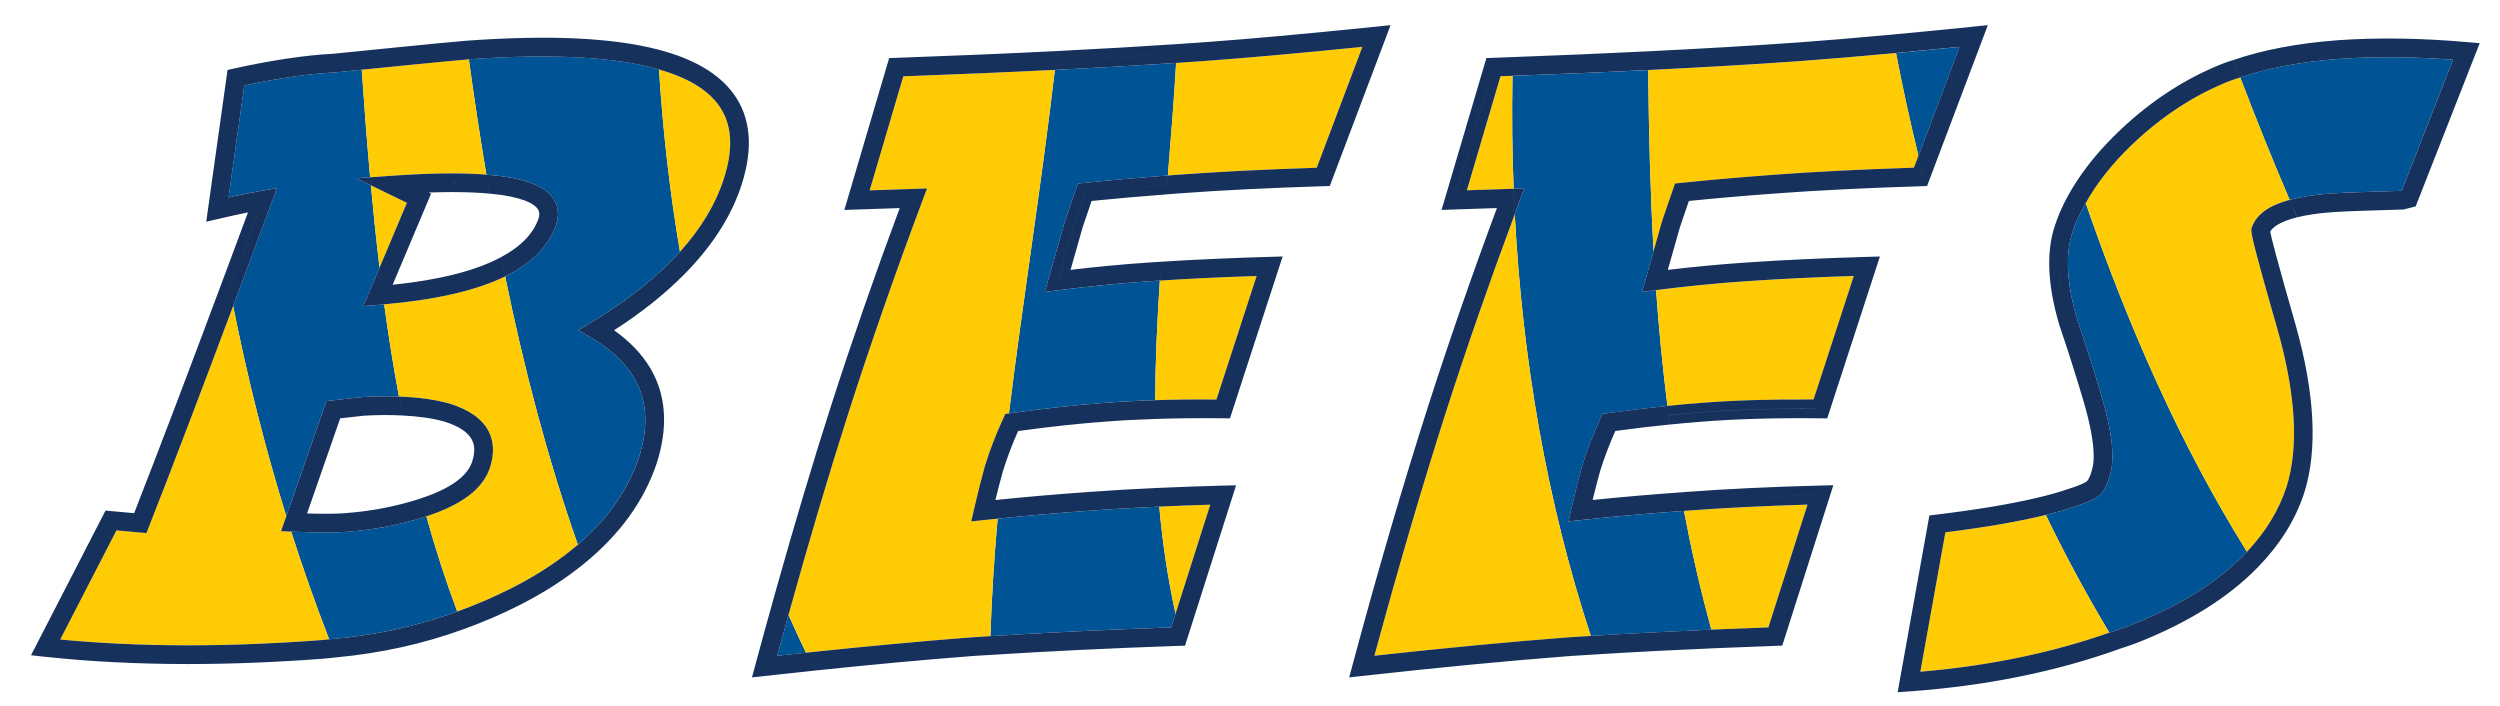
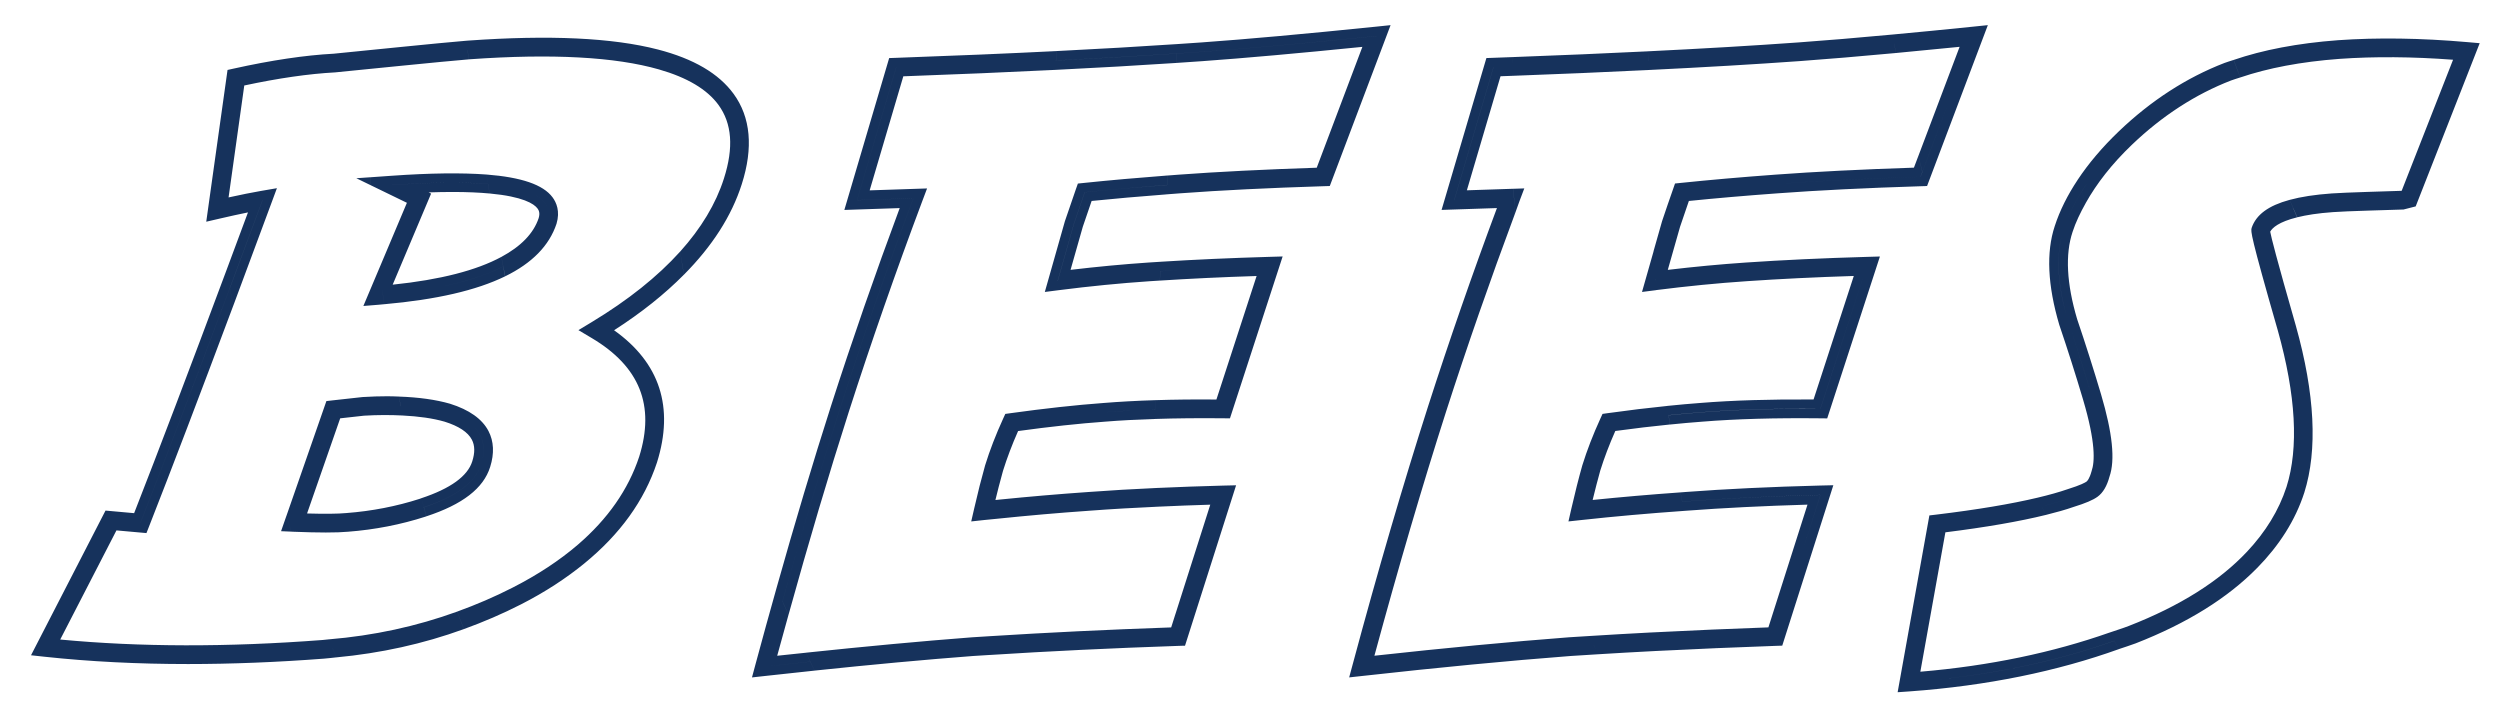
<svg xmlns="http://www.w3.org/2000/svg" version="1.1" id="Layer_1" x="0px" y="0px" width="200px" height="56.5px" viewBox="0 0 200 56.5" style="enable-background:new 0 0 200 56.5;" xml:space="preserve">
-   <path id="color3" style="fill:#005496;" d="M34.109,41.305c0.715,2.582,1.534,5.125,2.47,7.621c0,0-0.001,0-0.002,0.001  c-3.266,1.186-6.694,1.925-10.244,2.218c-1.1-2.838-2.111-5.711-3.039-8.614h0.003l0.196,0.009c0.998,0.039,1.856,0.059,2.573,0.059  c0.74,0,1.334-0.021,1.771-0.061c2.14-0.164,4.226-0.569,6.198-1.207c0.024-0.01,0.046-0.018,0.071-0.023  C34.108,41.305,34.109,41.305,34.109,41.305z M22.907,41.287l3.204-9.202l0.466-0.054c0.868-0.1,1.676-0.19,2.424-0.269  c0.715-0.042,1.366-0.063,1.984-0.063c0.322,0,0.623,0.014,0.93,0.025l0,0c-0.454-2.442-0.845-4.902-1.181-7.376  c-0.001,0-0.002,0-0.003,0c-0.148,0.013-0.287,0.029-0.436,0.041l-1.229,0.1l1.29-3.057l0.007-0.017  c-0.263-2.192-0.491-4.391-0.694-6.592l-0.004-0.002l-1.157-0.562l1.101-0.078h0.001c-0.258-2.871-0.475-5.743-0.67-8.606h-0.001  L26.81,5.789c-2.113,0.114-4.546,0.465-7.27,1.048l-1.256,8.955c1.009-0.222,1.879-0.396,2.589-0.519l1.278-0.22L21.7,16.272  c-1.067,2.885-2.08,5.606-3.042,8.184c-0.003,0.007-0.005,0.014-0.008,0.021c1.137,5.705,2.545,11.316,4.253,16.819L22.907,41.287z   M44.197,15.793c0.31,0.417,0.617,1.122,0.319,2.115c-0.584,1.753-1.949,3.147-4.103,4.203c1.495,7.319,3.376,14.5,5.813,21.464  c2.396-2.058,4.04-4.412,4.907-7.038c1.286-4.1,0.048-7.206-3.785-9.488l-1.074-0.639l1.069-0.646  c2.922-1.765,5.27-3.646,7.055-5.625c-0.821-4.815-1.372-9.691-1.677-14.587c-0.002-0.001-0.004-0.001-0.006-0.002  c-3.484-1-8.546-1.282-15.142-0.812c-0.02,0.002-0.044,0.004-0.066,0.006c0.424,3.087,0.888,6.164,1.403,9.225  C41.703,14.189,43.444,14.78,44.197,15.793z M93.694,50.193l0.348-1.094l0.001-0.002c-0.629-2.855-1.047-5.713-1.301-8.567  c-1.953,0.088-3.815,0.194-5.545,0.325c-2.519,0.175-4.986,0.393-7.386,0.642c-0.279,3.131-0.478,6.264-0.579,9.397  C83.731,50.607,88.572,50.371,93.694,50.193z M80.716,33.073l0.116-0.017c2.722-0.38,5.227-0.654,7.444-0.817  c1.267-0.104,2.648-0.179,4.134-0.226c0.002,0,0.004,0,0.006,0c0.014-3.188,0.161-6.378,0.37-9.566c0,0-0.001,0-0.002,0  c-0.263,0.016-0.535,0.032-0.795,0.05c-2.364,0.16-4.813,0.401-7.279,0.717l-1.124,0.144l1.606-5.66  c0.301-0.897,0.591-1.742,0.881-2.566l0.158-0.447l0.471-0.049c2.03-0.213,4.296-0.412,6.727-0.597l0,0  c0.245-3,0.484-6.002,0.661-9.003l0,0c-2.973,0.197-6.208,0.383-9.702,0.556l0,0C83.324,14.752,81.839,23.912,80.716,33.073z   M63.075,49.202c-0.3,1.081-0.601,2.151-0.899,3.259c0.781-0.087,1.536-0.164,2.301-0.244c0,0,0.001,0,0.002-0.001  c-0.481-1.001-0.949-2.01-1.4-3.026C63.078,49.193,63.077,49.198,63.075,49.202z M131.363,23.358l0.924-3.25  c-0.271-4.834-0.385-9.669-0.434-14.502h-0.002C128.46,5.773,124.846,5.928,121,6.069c-0.057,3.021-0.027,6.035,0.091,9.035  l0.854-0.029l-0.396,1.048c-0.125,0.334-0.238,0.672-0.363,1.005c-0.002,0.003-0.002,0.006-0.004,0.01  c0.61,11.621,2.567,23.008,6.084,33.738c3.059-0.192,6.281-0.36,9.633-0.504c0.004,0,0.008-0.001,0.013-0.001  c-0.873-3.166-1.597-6.331-2.194-9.497h-0.002c-2.801,0.196-5.557,0.439-8.191,0.728l-1.047,0.114l0.233-1.024  c0.292-1.274,0.584-2.431,0.876-3.461c0.377-1.215,0.862-2.469,1.447-3.744l0.17-0.373l0.406-0.057  c1.689-0.236,3.283-0.428,4.787-0.58c-0.391-3.088-0.69-6.176-0.912-9.264L131.363,23.358z M156.771,3.75  c-1.801,0.181-3.496,0.345-5.09,0.494c0.526,2.746,1.123,5.49,1.795,8.227L156.771,3.75z M165.805,18.554  c-0.599,1.795-0.475,4.14,0.367,6.979c0.669,1.971,1.314,4.001,1.911,6.008c0.921,3.107,1.142,5.264,0.675,6.592  c-0.201,0.747-0.52,1.289-0.953,1.604c-0.359,0.265-0.969,0.524-1.914,0.816c-0.637,0.222-1.389,0.434-2.224,0.642  c-0.001,0-0.001,0-0.002,0.002c1.562,3.228,3.255,6.373,5.081,9.416h0.002c0.516-0.18,1.055-0.338,1.555-0.535  c4.1-1.598,7.245-3.587,9.453-5.936c-5.421-8.695-9.514-18.137-12.9-27.891C166.425,17.017,166.053,17.786,165.805,18.554z   M186.54,15.474c0.608-0.041,1.553-0.081,2.826-0.121l2.766-0.088l4.112-10.486c-3.242-0.244-6.289-0.268-9.094-0.069  c-3.082,0.229-5.729,0.737-7.928,1.485c1.245,3.278,2.561,6.544,3.95,9.792C184.088,15.74,185.198,15.569,186.54,15.474z" />
-   <path id="color2" style="fill:#FFCB05;" d="M54.398,20.141c-0.821-4.815-1.372-9.691-1.677-14.587  c2.248,0.646,3.844,1.589,4.753,2.834c1.086,1.489,1.231,3.417,0.438,5.894c-0.646,2.03-1.826,3.981-3.505,5.849  C54.405,20.134,54.401,20.137,54.398,20.141z M32.205,5.249l-3.266,0.326c0.195,2.864,0.412,5.736,0.67,8.606l1.692-0.12  c3.123-0.221,5.622-0.248,7.607-0.091c0.001,0,0.002,0,0.003,0c-0.515-3.061-0.979-6.138-1.403-9.225c0,0-0.001,0-0.002,0  C36.315,4.847,34.55,5.014,32.205,5.249z M29.668,14.822c0.203,2.201,0.432,4.4,0.694,6.592l2.189-5.191L29.668,14.822z   M40.405,22.115c-2.301,1.126-5.515,1.865-9.671,2.232c0.336,2.475,0.727,4.935,1.181,7.375c1.557,0.055,2.935,0.242,4.083,0.573  c1.543,0.481,2.573,1.218,3.079,2.185c0.43,0.824,0.475,1.793,0.133,2.877c-0.533,1.707-2.207,2.998-5.101,3.945  c0.715,2.582,1.534,5.125,2.47,7.621c1.511-0.548,2.989-1.178,4.425-1.914c2.019-1.029,3.758-2.178,5.221-3.435l0.001-0.001  c-2.437-6.963-4.318-14.147-5.813-21.464C40.41,22.113,40.408,22.114,40.405,22.115z M22.485,42.496l0.418-1.201  c-1.708-5.502-3.116-11.115-4.253-16.819c-2.655,7.096-4.913,13.019-6.731,17.647l-0.205,0.522l-2.4-0.215l-4.499,8.731  c6.339,0.604,13.389,0.618,20.997,0.036c0.172-0.012,0.339-0.039,0.51-0.053c0.003,0,0.007,0,0.011-0.002  c-1.1-2.838-2.111-5.709-3.039-8.613L22.485,42.496z M96.822,40.374c-1.407,0.041-2.759,0.095-4.075,0.155c-0.001,0-0.002,0-0.004,0  c0.254,2.854,0.672,5.712,1.301,8.568L96.822,40.374z M94.3,13.972c3.119-0.231,6.832-0.418,11.039-0.556l3.652-9.667  c-5.106,0.515-9.401,0.898-12.778,1.141c-0.688,0.05-1.405,0.097-2.124,0.145c-0.176,3.001-0.416,6.003-0.661,9.003  C93.721,14.016,94.005,13.994,94.3,13.972z M97.313,31.962l3.214-9.882c-2.749,0.087-5.337,0.212-7.742,0.367  c-0.209,3.188-0.356,6.377-0.37,9.566C93.941,31.965,95.575,31.945,97.313,31.962z M72.265,6.104l-2.692,9.124l4.592-0.153  l-0.395,1.048c-2.101,5.594-4.075,11.253-5.866,16.822c-1.592,4.964-3.21,10.428-4.825,16.244c0.451,1.017,0.918,2.025,1.4,3.026  c4.778-0.506,9.241-0.922,13.262-1.229c0.484-0.032,0.994-0.062,1.488-0.094c0.001,0,0.003,0,0.004,0  c0.101-3.133,0.299-6.266,0.579-9.396c-0.002,0-0.005,0-0.008,0.001c-0.349,0.036-0.713,0.067-1.059,0.106l-1.047,0.113l0.235-1.025  c0.291-1.273,0.584-2.43,0.876-3.461c0.373-1.205,0.857-2.457,1.445-3.744l0.171-0.372l0.284-0.039l0.007-0.001  c1.123-9.161,2.608-18.32,3.672-27.481C80.628,5.777,76.589,5.95,72.265,6.104z M115.682,32.945  c-1.888,5.891-3.813,12.451-5.729,19.516c5.665-0.622,10.896-1.118,15.564-1.475c0.567-0.038,1.164-0.073,1.746-0.109h0.002  c-3.517-10.729-5.474-22.117-6.084-33.738C119.223,22.399,117.366,27.708,115.682,32.945z M121,6.069c-0.003,0-0.005,0-0.007,0  c-0.319,0.012-0.626,0.023-0.948,0.035l-2.691,9.124l3.728-0.124h0.011C120.973,12.104,120.943,9.09,121,6.069z M141.473,50.193  l3.127-9.819c-3.488,0.103-6.724,0.265-9.625,0.482c-0.086,0.004-0.17,0.015-0.258,0.019c0.6,3.166,1.321,6.331,2.194,9.497  C138.408,50.307,139.923,50.248,141.473,50.193z M136.055,32.239c2.566-0.208,5.615-0.304,9.035-0.276l3.219-9.882  c-3.053,0.098-5.922,0.237-8.541,0.417c-2.363,0.16-4.813,0.401-7.279,0.717h-0.002c0.221,3.087,0.52,6.174,0.912,9.264l0,0  C134.316,32.383,135.213,32.3,136.055,32.239z M132.292,20.091l0.681-2.393c0.299-0.897,0.59-1.741,0.879-2.566l0.156-0.447  l0.473-0.049c2.272-0.238,4.828-0.46,7.601-0.664c3.117-0.231,6.83-0.418,11.038-0.556l0.354-0.937l0.004-0.009  c-0.67-2.736-1.268-5.48-1.793-8.226c0,0,0,0-0.002,0c-2.928,0.272-5.506,0.489-7.688,0.647c-3.605,0.259-7.675,0.497-12.14,0.715  c0.049,4.833,0.162,9.668,0.435,14.502L132.292,20.091z M155.631,42.586l-2.003,11.15c5.564-0.469,10.614-1.539,15.118-3.125  c-1.826-3.041-3.52-6.188-5.081-9.416C161.577,41.709,158.894,42.178,155.631,42.586z M179.756,44.141  c0.001,0,0.001-0.002,0.001-0.002c1.48-1.572,2.552-3.301,3.166-5.193c0.983-3.122,0.751-7.325-0.692-12.486  c-2.221-7.727-2.17-7.933-2.102-8.22c0.354-1.062,1.346-1.792,3.039-2.25c0.002-0.002,0.004-0.002,0.006-0.002  c-1.391-3.248-2.705-6.515-3.951-9.792c-0.002,0-0.002,0-0.002,0c-0.24,0.082-0.5,0.152-0.729,0.24  c-2.85,1.099-5.521,2.831-7.939,5.145c-1.607,1.537-2.82,3.1-3.695,4.665c-0.002,0.001-0.002,0.002-0.002,0.003  C170.242,26.003,174.335,35.445,179.756,44.141z" />
-   <path id="color1" style="fill:#16325C;" d="M22.903,41.296c0.128,0.412,0.26,0.823,0.391,1.234l-0.809-0.034L22.903,41.296z   M38.496,37.134c-0.451,1.441-1.98,2.589-4.584,3.447c0.065,0.242,0.132,0.483,0.199,0.725c2.894-0.949,4.567-2.24,5.101-3.947  c0.342-1.082,0.297-2.051-0.133-2.877c-0.506-0.967-1.536-1.7-3.079-2.184c-1.148-0.331-2.526-0.518-4.083-0.572  c0.048,0.253,0.095,0.507,0.144,0.758c-0.001,0-0.002,0-0.003,0c-0.021-0.107-0.041-0.214-0.061-0.322  c-0.027-0.146-0.054-0.292-0.081-0.438c-0.307-0.011-0.608-0.024-0.93-0.024c-0.618,0-1.269,0.02-1.984,0.064  c-0.749,0.078-1.557,0.17-2.424,0.268l-0.466,0.054l-3.204,9.202c0.127,0.415,0.259,0.83,0.391,1.243l0.196,0.009  c0.998,0.039,1.856,0.06,2.573,0.06c0.74,0,1.334-0.021,1.771-0.062c2.14-0.164,4.226-0.569,6.198-1.207  c0.024-0.009,0.046-0.017,0.071-0.025c-0.066-0.242-0.133-0.482-0.199-0.725c-0.035,0.011-0.066,0.024-0.104,0.036  c0.038-0.011,0.069-0.025,0.104-0.037c-0.066-0.242-0.131-0.483-0.194-0.726c-0.047,0.017-0.091,0.033-0.139,0.051  c-1.86,0.6-3.829,0.983-5.865,1.138c-0.685,0.066-1.742,0.073-3.146,0.034l2.651-7.612c0.686-0.077,1.329-0.149,1.908-0.212  c1.118-0.066,2.131-0.063,3.076-0.015c1.289,0.065,2.43,0.223,3.366,0.493c1.134,0.354,1.868,0.838,2.183,1.441  c0.243,0.465,0.255,1.033,0.032,1.735c-0.37,1.185-1.742,2.175-4.066,2.946c0.063,0.242,0.128,0.482,0.194,0.725  c0,0,0.001,0,0.001,0c0,0,0,0,0.001,0C36.515,39.723,38.045,38.574,38.496,37.134c0.39-1.24,0.185-2.241-0.617-3.003  C38.682,34.893,38.887,35.894,38.496,37.134z M23.297,42.529c-0.131-0.414-0.263-0.828-0.391-1.243l-0.003,0.009  c0.128,0.413,0.26,0.824,0.391,1.234H23.297z M197.374,3.368c-3.685-0.323-7.156-0.375-10.33-0.152  c-3.233,0.24-6.021,0.78-8.352,1.578c0.086,0.234,0.176,0.467,0.264,0.701c0.016,0.043,0.033,0.086,0.049,0.129  c0.072,0.19,0.144,0.38,0.216,0.571c0,0,0.001,0,0.002,0c0,0,0,0.001,0,0.001c2.2-0.748,4.846-1.257,7.928-1.486  c2.805-0.199,5.852-0.175,9.094,0.069l-4.112,10.486l-2.766,0.088c-1.273,0.041-2.218,0.081-2.826,0.121  c-1.342,0.095-2.452,0.266-3.366,0.514c-0.002,0-0.004,0.002-0.006,0.002c0.098,0.227,0.197,0.454,0.298,0.681  c0.001,0.003,0.003,0.007,0.005,0.01c0.104,0.234,0.206,0.468,0.309,0.702c0.711-0.177,1.627-0.327,2.865-0.414  c0.597-0.041,1.52-0.081,2.772-0.119l2.866-0.09l0.97-0.248l5.121-13.057L197.374,3.368z M183.469,16.681  c-0.001-0.003-0.003-0.007-0.004-0.01c-0.1-0.227-0.199-0.454-0.297-0.681c-1.693,0.458-2.686,1.188-3.039,2.25  c-0.068,0.287-0.119,0.493,2.102,8.22c1.443,5.161,1.677,9.364,0.692,12.485c-0.614,1.893-1.686,3.62-3.165,5.195  c0,0,0-0.001-0.001-0.001c0,0,0,0.002-0.001,0.002c0.046,0.074,0.093,0.147,0.139,0.22c0.068,0.109,0.137,0.218,0.205,0.327  c-0.117-0.184-0.229-0.364-0.344-0.547c-2.208,2.348-5.354,4.338-9.453,5.935c-0.5,0.196-1.039,0.354-1.555,0.536h-0.002  c-4.504,1.584-9.557,2.656-15.118,3.125l2.003-11.151c3.263-0.408,5.945-0.876,8.033-1.391c0,0.001,0.001,0.001,0.001,0.002  c0.001,0,0.001,0,0.002-0.002c-0.054-0.114-0.112-0.228-0.168-0.342c-0.011-0.024-0.023-0.047-0.034-0.071  c-0.01-0.02-0.02-0.04-0.029-0.059c-0.035-0.072-0.07-0.143-0.104-0.215c0.88-0.214,1.668-0.438,2.339-0.669  c0.842-0.26,1.406-0.496,1.695-0.706c0.289-0.209,0.517-0.625,0.687-1.247c0.408-1.161,0.181-3.206-0.687-6.13  c-0.602-2.021-1.239-4.025-1.911-6.009c-0.89-3.003-1.011-5.477-0.361-7.421c0.324-1.008,0.83-2.01,1.44-3.006c0,0,0,0.001,0,0.001  c-0.61,0.996-1.116,1.998-1.44,3.005c-0.648,1.944-0.527,4.417,0.361,7.421c0.672,1.984,1.31,3.985,1.911,6.009  c0.866,2.924,1.095,4.969,0.686,6.13c-0.17,0.622-0.396,1.037-0.686,1.247c-0.289,0.21-0.854,0.446-1.695,0.706  c-0.671,0.232-1.459,0.455-2.339,0.669c0.044,0.092,0.09,0.184,0.134,0.275c0.065,0.137,0.136,0.275,0.201,0.412  c0.835-0.207,1.587-0.418,2.224-0.642c0.945-0.292,1.555-0.552,1.914-0.815c0.435-0.314,0.752-0.856,0.953-1.604  c0.467-1.328,0.246-3.482-0.675-6.592c-0.597-2.007-1.242-4.038-1.911-6.008c-0.842-2.839-0.966-5.184-0.367-6.979  c0.248-0.768,0.62-1.537,1.051-2.305c0-0.001,0-0.001-0.001-0.002c0,0,0.001-0.001,0.001-0.001  c-0.106-0.311-0.213-0.623-0.318-0.934c0-0.001,0-0.001-0.001-0.002c0.272-0.442,0.579-0.883,0.902-1.324  c-0.323,0.441-0.629,0.882-0.901,1.325c0.105,0.312,0.212,0.624,0.318,0.934c0.877-1.565,2.09-3.128,3.696-4.665  c2.419-2.314,5.091-4.046,7.939-5.145c0.228-0.088,0.487-0.158,0.729-0.24c-0.09-0.233-0.178-0.467-0.267-0.701c0,0,0,0,0,0  c-0.088-0.233-0.177-0.467-0.264-0.7c-0.242,0.083-0.506,0.154-0.735,0.243c-3.035,1.172-5.875,3.009-8.439,5.461  c-1.332,1.274-2.428,2.572-3.299,3.882c0,0.001,0,0.001,0.001,0.002c-0.816,1.227-1.436,2.466-1.837,3.705  c-0.693,2.084-0.574,4.732,0.362,7.898c0.672,1.98,1.313,3.994,1.903,5.981c1.018,3.435,0.94,4.978,0.683,5.72  c-0.172,0.631-0.353,0.801-0.405,0.84c-0.101,0.072-0.441,0.274-1.5,0.604c-0.684,0.238-1.505,0.467-2.43,0.686  c-2.104,0.5-4.801,0.955-8.094,1.352l-0.549,0.065l-2.539,14.144l0.961-0.067c6.189-0.447,11.797-1.605,16.756-3.387  c-0.135-0.216-0.266-0.436-0.396-0.654c-4.874,1.733-10.323,2.852-16.415,3.291c6.091-0.44,11.54-1.559,16.415-3.293  c0.13,0.219,0.261,0.438,0.395,0.654c0.434-0.154,0.894-0.285,1.318-0.45c4.149-1.618,7.377-3.643,9.726-6.036  c0,0.001,0.001,0.001,0.001,0.002c1.771-1.804,3.054-3.81,3.774-6.035c1.072-3.409,0.848-7.9-0.68-13.35  c-1.56-5.438-1.966-7.064-2.05-7.519c0.167-0.307,0.688-0.786,2.157-1.148c-0.1-0.235-0.204-0.469-0.307-0.703  c-0.321,0.082-0.609,0.176-0.873,0.277C182.862,16.857,183.148,16.764,183.469,16.681z M54.561,21.068  C54.561,21.067,54.562,21.067,54.561,21.068c-0.05-0.313-0.1-0.625-0.153-0.936c-0.003,0.002-0.006,0.005-0.008,0.007v0  c0,0,0,0-0.001,0.001c0,0-0.001,0.001-0.001,0.001c0,0,0,0,0,0c-1.786,1.979-4.133,3.859-7.054,5.624l-1.069,0.646l1.074,0.639  c3.833,2.282,5.071,5.39,3.785,9.488c-0.867,2.626-2.511,4.98-4.907,7.038c0.088,0.252,0.175,0.504,0.265,0.755  c0,0-0.001,0.001-0.001,0.001c-0.09-0.252-0.177-0.503-0.265-0.755c0,0-0.001,0-0.001,0.001c0.088,0.252,0.176,0.504,0.264,0.755  c0,0,0,0,0,0c-0.088-0.252-0.175-0.503-0.263-0.755c-1.463,1.255-3.203,2.403-5.221,3.433c-1.436,0.735-2.914,1.366-4.425,1.914  c0,0-0.001,0-0.002,0.001c0.088,0.235,0.176,0.47,0.265,0.705c0,0,0,0,0,0c0.088,0.233,0.178,0.464,0.27,0.695  c1.559-0.567,3.09-1.22,4.576-1.981c1.929-0.986,3.605-2.084,5.064-3.275c0,0,0,0,0-0.001c2.838-2.319,4.797-5.013,5.806-8.074  c1.384-4.416,0.23-7.971-3.433-10.575c2.198-1.41,4.053-2.897,5.592-4.451C54.662,21.67,54.611,21.369,54.561,21.068z   M34.108,41.307c0,0,0.001,0,0.001-0.002c-0.066-0.242-0.134-0.482-0.199-0.725l-0.001,0.001  C33.975,40.823,34.042,41.065,34.108,41.307z M29.607,14.181c0.018,0.214,0.038,0.426,0.057,0.639l0.004,0.003  c-0.02-0.213-0.041-0.427-0.06-0.641H29.607z M136.109,32.986c-0.832,0.061-1.713,0.143-2.617,0.234h-0.001  c0.028,0.248,0.061,0.496,0.095,0.744c0.897-0.091,1.766-0.171,2.585-0.23c2.664-0.217,5.851-0.309,9.454-0.269l0.551,0.007  l4.217-12.952l-1.063,0.031c-3.47,0.099-6.72,0.251-9.663,0.452c-2.031,0.138-4.127,0.335-6.243,0.587l0.981-3.448  c0.234-0.701,0.471-1.39,0.705-2.064c2.138-0.218,4.516-0.423,7.082-0.61c3.221-0.24,7.082-0.432,11.477-0.569l0.417-0.013  c0-0.001,0-0.002-0.001-0.002l0.082-0.003l4.861-12.869l-1.204,0.124c-2.306,0.236-4.443,0.445-6.425,0.628c0,0,0,0,0,0  c-2.856,0.265-5.377,0.477-7.515,0.63c-3.579,0.257-7.614,0.495-12.045,0.711c0.001,0.251,0.004,0.5,0.009,0.751  c-0.001,0-0.001,0-0.002,0c-0.003-0.25-0.006-0.5-0.007-0.75c-3.376,0.166-6.974,0.32-10.804,0.461  c-0.008,0.25-0.016,0.5-0.023,0.75v0c-0.512,0.019-1.012,0.038-1.531,0.057l-3.14,10.636l-0.002,0l3.14-10.636  c0.521-0.019,1.021-0.038,1.533-0.057c0.008-0.25,0.016-0.501,0.022-0.75c-0.528,0.019-1.046,0.039-1.583,0.059l-0.539,0.019  l-3.585,12.149l4.428-0.148c-1.964,5.27-3.813,10.594-5.501,15.841c-1.988,6.207-4.02,13.154-6.033,20.645l-0.287,1.061l1.094-0.12  c6.068-0.677,11.654-1.212,16.597-1.591c0.698-0.047,1.427-0.09,2.142-0.135c-0.084-0.244-0.17-0.488-0.254-0.734  c0-0.002-0.003-0.002-0.005-0.002c0.001,0,0.001,0,0.002,0c0.001,0,0.002,0,0.002,0c0,0.001,0,0.001,0.001,0.002c0,0,0,0,0.001,0  c0.084,0.245,0.169,0.489,0.253,0.734c3.039-0.189,6.241-0.354,9.567-0.494c-0.071-0.246-0.145-0.493-0.219-0.738c0,0,0,0,0,0  c0.074,0.245,0.148,0.491,0.22,0.738c1.548-0.065,3.111-0.127,4.718-0.183l0.528-0.017l4.087-12.834l-1.052,0.025  c-3.92,0.1-7.537,0.273-10.746,0.514c-0.144,0.01-0.284,0.022-0.428,0.033c0.043,0.246,0.092,0.493,0.137,0.74  c0.115-0.007,0.227-0.018,0.342-0.025c3.197-0.24,6.77-0.412,10.713-0.512l-1.432,4.495l1.43-4.493  c-3.944,0.1-7.516,0.271-10.713,0.512c-0.116,0.007-0.227,0.018-0.343,0.025c0,0,0-0.001,0-0.001c0,0,0.001,0,0.001,0  c0.001,0,0.001,0,0.001,0c-0.045-0.247-0.094-0.493-0.137-0.741c-2.389,0.17-4.75,0.373-7.028,0.607  c0.205-0.848,0.41-1.632,0.608-2.345c0.318-1.02,0.722-2.085,1.205-3.173c1.533-0.211,2.984-0.379,4.358-0.518  c-0.033-0.248-0.066-0.496-0.095-0.744c-0.001,0-0.001,0-0.002,0c-0.022-0.184-0.045-0.369-0.068-0.552  c-0.006-0.063-0.016-0.127-0.023-0.191c-1.504,0.152-3.099,0.344-4.787,0.58l-0.406,0.058l-0.17,0.372  c-0.585,1.277-1.07,2.529-1.447,3.744c-0.292,1.031-0.584,2.188-0.876,3.461l-0.233,1.025l1.047-0.113  c2.636-0.289,5.392-0.531,8.191-0.729h0.002c0.088-0.005,0.172-0.016,0.258-0.019c2.901-0.219,6.137-0.379,9.625-0.482l-3.127,9.819  c-1.55,0.055-3.064,0.113-4.562,0.179c-0.005,0-0.009,0-0.013,0.001c-3.35,0.143-6.574,0.311-9.633,0.504h-0.002  c-0.58,0.037-1.178,0.072-1.746,0.109c-4.668,0.357-9.898,0.853-15.563,1.475c1.916-7.064,3.841-13.625,5.729-19.516  c1.685-5.237,3.539-10.546,5.5-15.807c0-0.002,0-0.003,0-0.005c0.001-0.002,0.001-0.003,0.002-0.006  c-0.006-0.112-0.012-0.225-0.018-0.337c-0.004-0.093-0.009-0.187-0.013-0.279c0.012,0.206,0.021,0.413,0.033,0.618  c0.123-0.335,0.237-0.672,0.362-1.006l0.396-1.048l-0.854,0.029c0.019,0.465,0.038,0.929,0.062,1.393  c-0.005-0.093-0.009-0.187-0.015-0.281c-0.017-0.371-0.034-0.742-0.05-1.113h-0.01v0l-3.727,0.124l2.692-9.124  c0.322-0.012,0.629-0.023,0.948-0.035c0.002,0,0.003,0,0.006,0c3.846-0.141,7.46-0.296,10.852-0.463h0.002c0,0,0,0,0,0  c4.464-0.218,8.534-0.456,12.139-0.715c2.184-0.158,4.762-0.375,7.689-0.647c-0.048-0.246-0.096-0.492-0.142-0.738  c0,0,0.001,0,0.001,0c0.016,0.083,0.033,0.167,0.049,0.251c0.031,0.163,0.062,0.325,0.093,0.487c0.001,0,0.001,0,0.002,0  c1.593-0.149,3.288-0.313,5.088-0.494l-3.295,8.72c0,0,0-0.001,0-0.002l-0.004,0.01c0.104,0.425,0.211,0.851,0.318,1.275  l0.003-0.008c0,0,0,0,0,0l2.423-6.412l-2.423,6.414l-0.003,0.008c0,0.001,0.001,0.003,0.001,0.004l-0.15,0.39  c-4.427,0.139-8.263,0.33-11.509,0.57c-2.056,0.151-3.991,0.312-5.804,0.485c1.813-0.173,3.747-0.334,5.803-0.485  c3.246-0.241,7.082-0.431,11.508-0.57l0.149-0.394c-0.106-0.425-0.214-0.85-0.317-1.275l-0.355,0.936  c-4.208,0.138-7.921,0.325-11.038,0.556c-2.771,0.203-5.328,0.426-7.6,0.663l-0.474,0.049l-0.155,0.447  c-0.289,0.825-0.582,1.669-0.881,2.566l-0.68,2.393c0,0.001,0,0.002,0,0.003l-0.004,0.014c0.042,0.75,0.088,1.499,0.139,2.249  c0-0.005,0.002-0.01,0.004-0.016c0.488-1.725,0.908-3.208,1.262-4.437c-0.353,1.229-0.771,2.711-1.262,4.437  c0.004,0.042,0.006,0.083,0.008,0.125h0c0.018,0.249,0.033,0.498,0.049,0.747c2.468-0.315,4.916-0.556,7.281-0.715  c2.619-0.18,5.488-0.319,8.541-0.417l-3.219,9.882c-3.42-0.025-6.469,0.068-9.035,0.276c-0.842,0.061-1.736,0.144-2.656,0.237  c0.009,0.064,0.017,0.129,0.023,0.191c0.023,0.184,0.046,0.368,0.069,0.552h0.001c0.905-0.092,1.784-0.174,2.616-0.233  c2.693-0.219,5.869-0.311,9.524-0.272l3.718-11.416c0,0,0,0,0,0l-3.717,11.417C141.979,32.676,138.803,32.768,136.109,32.986z   M61.167,53.328C61.167,53.328,61.167,53.328,61.167,53.328c1.245-0.139,2.453-0.268,3.653-0.395  c-0.115-0.238-0.229-0.477-0.343-0.716c-0.765,0.079-1.52,0.157-2.301,0.243c0.299-1.107,0.6-2.179,0.899-3.259  c-0.161-0.365-0.32-0.729-0.477-1.095c0,0,0-0.001,0-0.001c0,0,0-0.001-0.001-0.001c0.001-0.003,0.002-0.005,0.003-0.009  c1.538-5.498,3.067-10.627,4.59-15.38c1.804-5.607,3.764-11.227,5.881-16.855l-4.51,0.151l3.138-10.636c0,0,0,0,0.001,0  l-3.138,10.635l4.51-0.151c-2.117,5.629-4.077,11.248-5.881,16.855c-1.523,4.752-3.053,9.883-4.59,15.38  c0.158,0.366,0.318,0.729,0.479,1.093c1.614-5.815,3.233-11.278,4.824-16.242c1.791-5.569,3.766-11.229,5.866-16.822l0.395-1.048  l-4.592,0.153l2.692-9.124c4.323-0.155,8.362-0.327,12.122-0.513c0,0,0,0.001,0,0.001c3.493-0.173,6.729-0.359,9.702-0.556  c0.015-0.251,0.03-0.503,0.043-0.753c-0.001,0-0.001,0-0.002,0c-2.963,0.197-6.177,0.383-9.655,0.556  c-0.003,0.026-0.006,0.051-0.009,0.077c0.003-0.026,0.006-0.052,0.009-0.078c0,0-0.001,0-0.001,0  c0.029-0.252,0.06-0.502,0.087-0.754c-3.975,0.199-8.274,0.38-12.889,0.543l-0.539,0.019l-3.585,12.149l4.428-0.148  c-1.965,5.273-3.813,10.597-5.5,15.841c-1.434,4.475-2.889,9.347-4.344,14.518c0,0,0,0.001,0,0.001  c-0.565,2-1.126,4.037-1.689,6.125l-0.285,1.062l1.091-0.121c1.334-0.149,2.636-0.288,3.92-0.424  c-0.118-0.237-0.234-0.477-0.349-0.715C63.62,53.06,62.412,53.188,61.167,53.328z M52.632,3.96  c-3.637-0.94-8.662-1.175-15.173-0.713c-0.046,0.004-0.11,0.01-0.158,0.013c0,0,0-0.001,0-0.001c-1.203,0.103-2.943,0.267-5.248,0.5  l-3.217,0.322c0,0,0,0.001,0,0.001l-2.14,0.214c-2.291,0.122-4.979,0.521-7.987,1.188l-0.506,0.112l-1.248,8.893L16.5,17.737  l0.904-0.209l0.158-0.037c0.844-0.196,1.606-0.363,2.276-0.499c-0.594,1.604-1.166,3.138-1.727,4.643  c-2.926,7.85-5.406,14.373-7.381,19.418l-2.289-0.207l-5.96,11.575l1.085,0.118c3.603,0.389,7.465,0.584,11.483,0.584  c3.454,0,7.114-0.144,10.87-0.432c0.331-0.023,0.653-0.07,0.982-0.102c-0.097-0.241-0.194-0.481-0.292-0.721c0,0,0,0,0.001,0  c0.097,0.241,0.195,0.481,0.292,0.722c3.53-0.329,6.947-1.076,10.209-2.263c-0.092-0.231-0.181-0.463-0.27-0.696c0,0,0,0,0,0  c-0.088-0.233-0.176-0.469-0.264-0.704c-3.265,1.185-6.693,1.925-10.243,2.218c-0.003,0-0.007,0-0.01,0  c-0.171,0.014-0.338,0.041-0.51,0.053c-7.608,0.583-14.658,0.566-20.997-0.036l4.499-8.731l2.4,0.215l0.205-0.522  c1.818-4.628,4.076-10.55,6.731-17.647c0,0,0,0,0,0.001c0.002-0.008,0.005-0.015,0.008-0.022c-0.093-0.466-0.186-0.933-0.277-1.4  c-0.002,0.006-0.004,0.011-0.006,0.018c0,0,0,0,0-0.001c-2.835,7.59-5.223,13.859-7.153,18.777l-0.001,0  c1.931-4.918,4.318-11.188,7.153-18.777c0.002-0.006,0.004-0.012,0.006-0.018c0.835-2.236,1.705-4.574,2.618-7.043  c0.001,0,0.001,0,0.002,0c-0.913,2.469-1.783,4.807-2.618,7.045c0.091,0.467,0.185,0.934,0.277,1.4  c0.961-2.578,1.974-5.299,3.041-8.184l0.451-1.219l-1.278,0.22c-0.71,0.123-1.58,0.297-2.589,0.519l1.256-8.955  c2.723-0.583,5.156-0.934,7.27-1.048l2.127-0.213l3.266-0.326c2.345-0.235,4.111-0.402,5.3-0.503  c-0.035-0.248-0.069-0.495-0.104-0.743c0,0,0.001,0,0.001,0c0,0,0,0.001,0,0.001c0,0,0,0,0,0c0.034,0.248,0.069,0.494,0.104,0.742  c0.001,0,0.002,0,0.002,0c-0.034-0.248-0.07-0.495-0.104-0.743c0,0,0.001,0,0.001,0c0.034,0.248,0.069,0.495,0.104,0.743  c0.021-0.001,0.046-0.004,0.066-0.006c6.595-0.47,11.657-0.188,15.141,0.811c0,0,0,0,0,0c0.003,0,0.005,0.001,0.006,0.002  c0,0,0,0,0,0c2.249,0.646,3.844,1.589,4.754,2.834c1.086,1.489,1.231,3.417,0.438,5.894c-0.646,2.03-1.826,3.981-3.505,5.849  c0.053,0.312,0.104,0.624,0.154,0.935c0.364-0.383,0.7-0.771,1.022-1.162c-0.322,0.391-0.658,0.779-1.021,1.161  c0.05,0.301,0.101,0.603,0.156,0.903c2.253-2.273,3.812-4.688,4.621-7.232c0.935-2.923,0.715-5.356-0.655-7.233  C57.497,5.879,55.493,4.702,52.632,3.96z M110.044,2.137c-5.625,0.575-10.313,1-13.938,1.258c-0.626,0.045-1.282,0.089-1.934,0.132  c-2.943,0.197-6.144,0.383-9.609,0.556c-0.029,0.252-0.059,0.503-0.087,0.755c3.478-0.173,6.691-0.359,9.655-0.556  c0.001,0,0.001,0,0.002,0c0.685-0.045,1.37-0.093,2.027-0.139c3.63-0.26,8.283-0.681,13.959-1.261l0,0.001  c-5.676,0.58-10.328,1-13.958,1.261c-0.657,0.046-1.342,0.094-2.027,0.139c-0.013,0.25-0.028,0.502-0.043,0.753  c0.718-0.049,1.435-0.096,2.122-0.145c3.376-0.243,7.671-0.626,12.778-1.141l-3.652,9.667c-4.207,0.138-7.92,0.325-11.039,0.556  c-0.295,0.022-0.579,0.043-0.871,0.067c-0.021,0.253-0.042,0.505-0.062,0.758c0,0-0.001,0-0.001,0c0,0.001,0,0.001,0,0.002  c-2.352,0.179-4.568,0.37-6.586,0.581c-0.289,0.82-0.578,1.662-0.866,2.523c-0.361,1.261-0.794,2.783-1.296,4.566  c-0.001,0-0.002,0-0.003,0c0.503-1.783,0.936-3.306,1.297-4.567c0.288-0.862,0.578-1.703,0.866-2.523  c2.02-0.21,4.236-0.402,6.587-0.583c0.021-0.253,0.041-0.506,0.062-0.759c-2.428,0.186-4.695,0.385-6.725,0.598l-0.471,0.049  l-0.158,0.447c-0.29,0.824-0.58,1.669-0.881,2.566l-1.606,5.66l1.124-0.144c2.466-0.316,4.916-0.557,7.279-0.717  c0.261-0.018,0.533-0.034,0.795-0.05c0.009-0.134,0.02-0.268,0.028-0.402c0.008-0.117,0.016-0.233,0.023-0.35  c0.001,0,0.001,0,0.002,0h0.001c0,0,0-0.001,0-0.001c1.077-0.069,2.197-0.13,3.342-0.186c-1.146,0.056-2.266,0.117-3.342,0.187  c-0.008,0.117-0.016,0.234-0.024,0.351c-0.005,0.067-0.009,0.134-0.014,0.201c0.004-0.067,0.009-0.134,0.013-0.201  c-0.009,0.134-0.019,0.268-0.028,0.402c0.001,0,0.001,0,0.002,0v0c2.403-0.155,4.992-0.28,7.742-0.367l-3.215,9.882  c-1.738-0.018-3.372,0.002-4.897,0.051c-0.001,0.252-0.004,0.502-0.003,0.754c0,0-0.001,0-0.001,0  c-0.001-0.252,0.002-0.502,0.003-0.754c-0.002,0-0.004,0-0.006,0c-1.486,0.047-2.867,0.123-4.134,0.226  c-2.217,0.163-4.722,0.438-7.444,0.817l-0.116,0.017c-0.071,0.579-0.141,1.157-0.209,1.737c0.068-0.58,0.138-1.158,0.209-1.738  l-0.007,0.002c0,0,0,0,0,0l-0.284,0.039l-0.171,0.373c-0.588,1.285-1.072,2.537-1.445,3.744c-0.292,1.03-0.585,2.186-0.876,3.461  l-0.235,1.024l1.047-0.114c0.345-0.037,0.709-0.069,1.058-0.104c0,0,0,0.001,0,0.001c0.003-0.001,0.006-0.001,0.008-0.001  c0,0,0-0.001,0-0.001c2.4-0.248,4.867-0.467,7.386-0.641c1.73-0.131,3.593-0.237,5.545-0.326c0.002,0,0.003,0,0.005,0  c0,0,0,0.001,0,0.001c1.316-0.062,2.668-0.115,4.075-0.156l-2.778,8.724c0.104,0.477,0.215,0.951,0.331,1.428l-0.002,0.009  c0.091,0.375,0.185,0.751,0.285,1.126l0.143-0.004l4.087-12.834l-1.052,0.025c-1.807,0.047-3.541,0.11-5.208,0.186  c0,0,0-0.001,0-0.001c-1.95,0.089-3.808,0.197-5.54,0.326c-2.424,0.168-4.814,0.375-7.133,0.609c0,0,0,0.001,0,0.001  c-0.107,0.013-0.217,0.021-0.321,0.031c0.172-0.718,0.345-1.379,0.517-2c0-0.001,0-0.003,0-0.004  c0.031-0.112,0.062-0.231,0.093-0.339c0.315-1.011,0.718-2.076,1.204-3.173c2.531-0.348,4.863-0.6,6.944-0.75  c1.23-0.101,2.582-0.17,4.024-0.215c-0.003-0.25-0.005-0.502-0.006-0.75c-1.46,0.043-2.827,0.114-4.078,0.217  c1.251-0.104,2.618-0.174,4.078-0.219c0.001,0.25,0.003,0.5,0.006,0.75c1.679-0.056,3.486-0.074,5.43-0.054l0.55,0.006l4.215-12.951  l-1.063,0.031c-3.086,0.089-5.985,0.221-8.66,0.389c0,0,0,0.001,0,0.001c-0.332,0.022-0.675,0.041-0.999,0.063  c-2.034,0.138-4.13,0.335-6.244,0.587l0.979-3.447c0.237-0.702,0.471-1.391,0.707-2.065c1.826-0.186,3.834-0.361,5.976-0.525  c0-0.001,0-0.002,0-0.002c0.367-0.029,0.728-0.056,1.102-0.084c3.221-0.24,7.082-0.432,11.475-0.569l0.5-0.016l4.863-12.869  L110.044,2.137z M132.43,22.342c-0.002,0.006-0.004,0.011-0.004,0.016c-0.011,0.039-0.021,0.073-0.033,0.112c0,0,0,0,0,0  c0.012-0.039,0.021-0.074,0.032-0.114c-0.051-0.75-0.097-1.499-0.139-2.249l-0.925,3.25l1.123-0.143h0.002  c-0.016-0.25-0.031-0.499-0.049-0.748h0C132.435,22.424,132.434,22.383,132.43,22.342z M94.374,50.525  c-0.116-0.477-0.227-0.951-0.331-1.428l-0.001,0.001c0,0,0-0.001,0-0.001l-0.348,1.096c-5.123,0.178-9.963,0.414-14.462,0.699  c-0.001,0-0.003,0-0.003,0c-0.495,0.032-1.004,0.063-1.488,0.094c-4.021,0.308-8.483,0.724-13.262,1.229  c0,0.001-0.001,0.001-0.002,0.001c0.114,0.238,0.228,0.477,0.343,0.715c0.115,0.239,0.23,0.479,0.349,0.717  c4.565-0.48,8.824-0.875,12.679-1.168c0.437-0.028,0.899-0.056,1.344-0.084c0.005-0.25,0.01-0.5,0.016-0.75  c-0.006,0.25-0.011,0.502-0.016,0.752c4.672-0.299,9.725-0.545,15.08-0.727l0.385-0.013c-0.101-0.375-0.194-0.751-0.285-1.126  L94.374,50.525z M40.413,22.112c-0.054-0.263-0.108-0.527-0.162-0.789c0.05,0.265,0.101,0.53,0.154,0.793  C40.408,22.114,40.41,22.113,40.413,22.112z M63.076,49.202c0.001-0.004,0.002-0.009,0.003-0.013  c-0.161-0.364-0.321-0.729-0.479-1.094c-0.001,0.004-0.001,0.006-0.002,0.01C62.755,48.473,62.914,48.837,63.076,49.202z   M31.301,14.063l-1.692,0.12c0.019,0.214,0.04,0.428,0.06,0.641l2.883,1.4l-2.189,5.191c0.06,0.498,0.119,0.995,0.182,1.492  l-0.001,0.002l-0.004,0.009c0,0,0-0.001,0-0.001l0.004-0.01c-0.063-0.497-0.122-0.995-0.182-1.493l-0.007,0.017l-1.29,3.057  l1.229-0.1c0.149-0.011,0.288-0.027,0.436-0.041c-0.034-0.248-0.065-0.495-0.099-0.743c0,0,0,0,0,0  c-0.024-0.176-0.047-0.353-0.07-0.53c0.023,0.177,0.047,0.354,0.071,0.531c0.033,0.248,0.065,0.496,0.099,0.743  c0.001,0,0.002,0,0.003,0c4.157-0.367,7.37-1.106,9.671-2.232c-0.053-0.263-0.104-0.528-0.154-0.793  c-1.367,0.701-3.099,1.26-5.199,1.673c2.1-0.414,3.832-0.972,5.199-1.674c-0.048-0.254-0.095-0.507-0.146-0.76  c-1.988,1.074-4.868,1.824-8.695,2.221l3.074-7.285l-0.199-0.096c0.676-0.023,1.316-0.035,1.913-0.035  c1.182,0,2.155,0.047,2.968,0.122c-0.043-0.253-0.086-0.506-0.13-0.759c-1.966-0.167-4.518-0.144-7.681,0.081l-0.001-0.001  c3.164-0.224,5.717-0.248,7.683-0.081c3.208,0.273,4.831,1.061,4.852,2.372c-0.021-1.31-1.644-2.099-4.852-2.372  c0.043,0.253,0.086,0.506,0.13,0.759c2.669,0.248,3.547,0.822,3.828,1.199c0.108,0.145,0.214,0.364,0.094,0.77  c-0.413,1.241-1.434,2.269-2.983,3.105c0.05,0.253,0.098,0.507,0.146,0.76h0.001c0.053,0.264,0.107,0.527,0.161,0.79  c2.154-1.056,3.519-2.45,4.103-4.203c0.298-0.994-0.009-1.699-0.319-2.115c-0.753-1.014-2.494-1.604-5.287-1.823  c0,0,0-0.001,0-0.001c-0.001,0-0.002,0-0.003,0c0.033,0.199,0.068,0.397,0.102,0.596c0.002,0.012,0.004,0.025,0.006,0.037  c-0.036-0.211-0.073-0.421-0.108-0.632C36.923,13.815,34.424,13.842,31.301,14.063z M28.506,14.259l1.157,0.562  c-0.019-0.213-0.038-0.425-0.057-0.639L28.506,14.259z" />
+   <path id="color1" style="fill:#16325C;" d="M22.903,41.296c0.128,0.412,0.26,0.823,0.391,1.234l-0.809-0.034L22.903,41.296z   M38.496,37.134c-0.451,1.441-1.98,2.589-4.584,3.447c0.065,0.242,0.132,0.483,0.199,0.725c2.894-0.949,4.567-2.24,5.101-3.947  c0.342-1.082,0.297-2.051-0.133-2.877c-0.506-0.967-1.536-1.7-3.079-2.184c-1.148-0.331-2.526-0.518-4.083-0.572  c0.048,0.253,0.095,0.507,0.144,0.758c-0.001,0-0.002,0-0.003,0c-0.021-0.107-0.041-0.214-0.061-0.322  c-0.027-0.146-0.054-0.292-0.081-0.438c-0.307-0.011-0.608-0.024-0.93-0.024c-0.618,0-1.269,0.02-1.984,0.064  c-0.749,0.078-1.557,0.17-2.424,0.268l-0.466,0.054l-3.204,9.202c0.127,0.415,0.259,0.83,0.391,1.243l0.196,0.009  c0.998,0.039,1.856,0.06,2.573,0.06c0.74,0,1.334-0.021,1.771-0.062c2.14-0.164,4.226-0.569,6.198-1.207  c0.024-0.009,0.046-0.017,0.071-0.025c-0.066-0.242-0.133-0.482-0.199-0.725c-0.035,0.011-0.066,0.024-0.104,0.036  c0.038-0.011,0.069-0.025,0.104-0.037c-0.066-0.242-0.131-0.483-0.194-0.726c-0.047,0.017-0.091,0.033-0.139,0.051  c-1.86,0.6-3.829,0.983-5.865,1.138c-0.685,0.066-1.742,0.073-3.146,0.034l2.651-7.612c0.686-0.077,1.329-0.149,1.908-0.212  c1.118-0.066,2.131-0.063,3.076-0.015c1.289,0.065,2.43,0.223,3.366,0.493c1.134,0.354,1.868,0.838,2.183,1.441  c0.243,0.465,0.255,1.033,0.032,1.735c-0.37,1.185-1.742,2.175-4.066,2.946c0.063,0.242,0.128,0.482,0.194,0.725  c0,0,0.001,0,0.001,0c0,0,0,0,0.001,0C36.515,39.723,38.045,38.574,38.496,37.134c0.39-1.24,0.185-2.241-0.617-3.003  C38.682,34.893,38.887,35.894,38.496,37.134z M23.297,42.529c-0.131-0.414-0.263-0.828-0.391-1.243l-0.003,0.009  c0.128,0.413,0.26,0.824,0.391,1.234H23.297z M197.374,3.368c-3.685-0.323-7.156-0.375-10.33-0.152  c-3.233,0.24-6.021,0.78-8.352,1.578c0.086,0.234,0.176,0.467,0.264,0.701c0.016,0.043,0.033,0.086,0.049,0.129  c0.072,0.19,0.144,0.38,0.216,0.571c0,0,0.001,0,0.002,0c0,0,0,0.001,0,0.001c2.2-0.748,4.846-1.257,7.928-1.486  c2.805-0.199,5.852-0.175,9.094,0.069l-4.112,10.486l-2.766,0.088c-1.273,0.041-2.218,0.081-2.826,0.121  c-1.342,0.095-2.452,0.266-3.366,0.514c-0.002,0-0.004,0.002-0.006,0.002c0.098,0.227,0.197,0.454,0.298,0.681  c0.001,0.003,0.003,0.007,0.005,0.01c0.104,0.234,0.206,0.468,0.309,0.702c0.711-0.177,1.627-0.327,2.865-0.414  c0.597-0.041,1.52-0.081,2.772-0.119l2.866-0.09l0.97-0.248l5.121-13.057L197.374,3.368z M183.469,16.681  c-0.001-0.003-0.003-0.007-0.004-0.01c-0.1-0.227-0.199-0.454-0.297-0.681c-1.693,0.458-2.686,1.188-3.039,2.25  c-0.068,0.287-0.119,0.493,2.102,8.22c1.443,5.161,1.677,9.364,0.692,12.485c-0.614,1.893-1.686,3.62-3.165,5.195  c0,0,0-0.001-0.001-0.001c0,0,0,0.002-0.001,0.002c0.046,0.074,0.093,0.147,0.139,0.22c0.068,0.109,0.137,0.218,0.205,0.327  c-0.117-0.184-0.229-0.364-0.344-0.547c-2.208,2.348-5.354,4.338-9.453,5.935c-0.5,0.196-1.039,0.354-1.555,0.536h-0.002  c-4.504,1.584-9.557,2.656-15.118,3.125l2.003-11.151c3.263-0.408,5.945-0.876,8.033-1.391c0,0.001,0.001,0.001,0.001,0.002  c0.001,0,0.001,0,0.002-0.002c-0.054-0.114-0.112-0.228-0.168-0.342c-0.011-0.024-0.023-0.047-0.034-0.071  c-0.01-0.02-0.02-0.04-0.029-0.059c-0.035-0.072-0.07-0.143-0.104-0.215c0.88-0.214,1.668-0.438,2.339-0.669  c0.842-0.26,1.406-0.496,1.695-0.706c0.289-0.209,0.517-0.625,0.687-1.247c0.408-1.161,0.181-3.206-0.687-6.13  c-0.602-2.021-1.239-4.025-1.911-6.009c-0.89-3.003-1.011-5.477-0.361-7.421c0.324-1.008,0.83-2.01,1.44-3.006c0,0,0,0.001,0,0.001  c-0.61,0.996-1.116,1.998-1.44,3.005c-0.648,1.944-0.527,4.417,0.361,7.421c0.672,1.984,1.31,3.985,1.911,6.009  c0.866,2.924,1.095,4.969,0.686,6.13c-0.17,0.622-0.396,1.037-0.686,1.247c-0.289,0.21-0.854,0.446-1.695,0.706  c-0.671,0.232-1.459,0.455-2.339,0.669c0.044,0.092,0.09,0.184,0.134,0.275c0.065,0.137,0.136,0.275,0.201,0.412  c0.835-0.207,1.587-0.418,2.224-0.642c0.945-0.292,1.555-0.552,1.914-0.815c0.435-0.314,0.752-0.856,0.953-1.604  c0.467-1.328,0.246-3.482-0.675-6.592c-0.597-2.007-1.242-4.038-1.911-6.008c-0.842-2.839-0.966-5.184-0.367-6.979  c0.248-0.768,0.62-1.537,1.051-2.305c0-0.001,0-0.001-0.001-0.002c0,0,0.001-0.001,0.001-0.001  c-0.106-0.311-0.213-0.623-0.318-0.934c0-0.001,0-0.001-0.001-0.002c0.272-0.442,0.579-0.883,0.902-1.324  c-0.323,0.441-0.629,0.882-0.901,1.325c0.105,0.312,0.212,0.624,0.318,0.934c0.877-1.565,2.09-3.128,3.696-4.665  c2.419-2.314,5.091-4.046,7.939-5.145c0.228-0.088,0.487-0.158,0.729-0.24c-0.09-0.233-0.178-0.467-0.267-0.701c0,0,0,0,0,0  c-0.088-0.233-0.177-0.467-0.264-0.7c-0.242,0.083-0.506,0.154-0.735,0.243c-3.035,1.172-5.875,3.009-8.439,5.461  c-1.332,1.274-2.428,2.572-3.299,3.882c0,0.001,0,0.001,0.001,0.002c-0.816,1.227-1.436,2.466-1.837,3.705  c-0.693,2.084-0.574,4.732,0.362,7.898c0.672,1.98,1.313,3.994,1.903,5.981c1.018,3.435,0.94,4.978,0.683,5.72  c-0.172,0.631-0.353,0.801-0.405,0.84c-0.101,0.072-0.441,0.274-1.5,0.604c-0.684,0.238-1.505,0.467-2.43,0.686  c-2.104,0.5-4.801,0.955-8.094,1.352l-0.549,0.065l-2.539,14.144l0.961-0.067c6.189-0.447,11.797-1.605,16.756-3.387  c-0.135-0.216-0.266-0.436-0.396-0.654c-4.874,1.733-10.323,2.852-16.415,3.291c6.091-0.44,11.54-1.559,16.415-3.293  c0.13,0.219,0.261,0.438,0.395,0.654c0.434-0.154,0.894-0.285,1.318-0.45c4.149-1.618,7.377-3.643,9.726-6.036  c0,0.001,0.001,0.001,0.001,0.002c1.771-1.804,3.054-3.81,3.774-6.035c1.072-3.409,0.848-7.9-0.68-13.35  c-1.56-5.438-1.966-7.064-2.05-7.519c0.167-0.307,0.688-0.786,2.157-1.148c-0.1-0.235-0.204-0.469-0.307-0.703  c-0.321,0.082-0.609,0.176-0.873,0.277C182.862,16.857,183.148,16.764,183.469,16.681z M54.561,21.068  C54.561,21.067,54.562,21.067,54.561,21.068c-0.05-0.313-0.1-0.625-0.153-0.936c-0.003,0.002-0.006,0.005-0.008,0.007v0  c0,0,0,0-0.001,0.001c0,0-0.001,0.001-0.001,0.001c0,0,0,0,0,0c-1.786,1.979-4.133,3.859-7.054,5.624l-1.069,0.646l1.074,0.639  c3.833,2.282,5.071,5.39,3.785,9.488c-0.867,2.626-2.511,4.98-4.907,7.038c0.088,0.252,0.175,0.504,0.265,0.755  c0,0-0.001,0.001-0.001,0.001c-0.09-0.252-0.177-0.503-0.265-0.755c0,0-0.001,0-0.001,0.001c0.088,0.252,0.176,0.504,0.264,0.755  c0,0,0,0,0,0c-0.088-0.252-0.175-0.503-0.263-0.755c-1.463,1.255-3.203,2.403-5.221,3.433c-1.436,0.735-2.914,1.366-4.425,1.914  c0,0-0.001,0-0.002,0.001c0.088,0.235,0.176,0.47,0.265,0.705c0,0,0,0,0,0c0.088,0.233,0.178,0.464,0.27,0.695  c1.559-0.567,3.09-1.22,4.576-1.981c1.929-0.986,3.605-2.084,5.064-3.275c0,0,0,0,0-0.001c2.838-2.319,4.797-5.013,5.806-8.074  c1.384-4.416,0.23-7.971-3.433-10.575c2.198-1.41,4.053-2.897,5.592-4.451C54.662,21.67,54.611,21.369,54.561,21.068z   M34.108,41.307c0,0,0.001,0,0.001-0.002c-0.066-0.242-0.134-0.482-0.199-0.725l-0.001,0.001  C33.975,40.823,34.042,41.065,34.108,41.307z M29.607,14.181c0.018,0.214,0.038,0.426,0.057,0.639l0.004,0.003  c-0.02-0.213-0.041-0.427-0.06-0.641H29.607z M136.109,32.986c-0.832,0.061-1.713,0.143-2.617,0.234h-0.001  c0.028,0.248,0.061,0.496,0.095,0.744c0.897-0.091,1.766-0.171,2.585-0.23c2.664-0.217,5.851-0.309,9.454-0.269l0.551,0.007  l4.217-12.952l-1.063,0.031c-3.47,0.099-6.72,0.251-9.663,0.452c-2.031,0.138-4.127,0.335-6.243,0.587l0.981-3.448  c0.234-0.701,0.471-1.39,0.705-2.064c2.138-0.218,4.516-0.423,7.082-0.61c3.221-0.24,7.082-0.432,11.477-0.569l0.417-0.013  c0-0.001,0-0.002-0.001-0.002l0.082-0.003l4.861-12.869l-1.204,0.124c-2.306,0.236-4.443,0.445-6.425,0.628c0,0,0,0,0,0  c-2.856,0.265-5.377,0.477-7.515,0.63c-3.579,0.257-7.614,0.495-12.045,0.711c0.001,0.251,0.004,0.5,0.009,0.751  c-0.001,0-0.001,0-0.002,0c-0.003-0.25-0.006-0.5-0.007-0.75c-3.376,0.166-6.974,0.32-10.804,0.461  c-0.008,0.25-0.016,0.5-0.023,0.75v0c-0.512,0.019-1.012,0.038-1.531,0.057l-3.14,10.636l-0.002,0l3.14-10.636  c0.521-0.019,1.021-0.038,1.533-0.057c0.008-0.25,0.016-0.501,0.022-0.75c-0.528,0.019-1.046,0.039-1.583,0.059l-0.539,0.019  l-3.585,12.149l4.428-0.148c-1.964,5.27-3.813,10.594-5.501,15.841c-1.988,6.207-4.02,13.154-6.033,20.645l-0.287,1.061l1.094-0.12  c6.068-0.677,11.654-1.212,16.597-1.591c0.698-0.047,1.427-0.09,2.142-0.135c-0.084-0.244-0.17-0.488-0.254-0.734  c0-0.002-0.003-0.002-0.005-0.002c0.001,0,0.001,0,0.002,0c0.001,0,0.002,0,0.002,0c0,0.001,0,0.001,0.001,0.002c0,0,0,0,0.001,0  c0.084,0.245,0.169,0.489,0.253,0.734c3.039-0.189,6.241-0.354,9.567-0.494c-0.071-0.246-0.145-0.493-0.219-0.738c0,0,0,0,0,0  c0.074,0.245,0.148,0.491,0.22,0.738c1.548-0.065,3.111-0.127,4.718-0.183l0.528-0.017l4.087-12.834l-1.052,0.025  c-3.92,0.1-7.537,0.273-10.746,0.514c-0.144,0.01-0.284,0.022-0.428,0.033c0.043,0.246,0.092,0.493,0.137,0.74  c0.115-0.007,0.227-0.018,0.342-0.025c3.197-0.24,6.77-0.412,10.713-0.512l-1.432,4.495l1.43-4.493  c-3.944,0.1-7.516,0.271-10.713,0.512c-0.116,0.007-0.227,0.018-0.343,0.025c0,0,0-0.001,0-0.001c0,0,0.001,0,0.001,0  c0.001,0,0.001,0,0.001,0c-0.045-0.247-0.094-0.493-0.137-0.741c-2.389,0.17-4.75,0.373-7.028,0.607  c0.205-0.848,0.41-1.632,0.608-2.345c0.318-1.02,0.722-2.085,1.205-3.173c1.533-0.211,2.984-0.379,4.358-0.518  c-0.033-0.248-0.066-0.496-0.095-0.744c-0.001,0-0.001,0-0.002,0c-0.022-0.184-0.045-0.369-0.068-0.552  c-0.006-0.063-0.016-0.127-0.023-0.191c-1.504,0.152-3.099,0.344-4.787,0.58l-0.406,0.058l-0.17,0.372  c-0.585,1.277-1.07,2.529-1.447,3.744c-0.292,1.031-0.584,2.188-0.876,3.461l-0.233,1.025l1.047-0.113  c2.636-0.289,5.392-0.531,8.191-0.729h0.002c0.088-0.005,0.172-0.016,0.258-0.019c2.901-0.219,6.137-0.379,9.625-0.482l-3.127,9.819  c-1.55,0.055-3.064,0.113-4.562,0.179c-0.005,0-0.009,0-0.013,0.001c-3.35,0.143-6.574,0.311-9.633,0.504h-0.002  c-0.58,0.037-1.178,0.072-1.746,0.109c-4.668,0.357-9.898,0.853-15.563,1.475c1.916-7.064,3.841-13.625,5.729-19.516  c1.685-5.237,3.539-10.546,5.5-15.807c0-0.002,0-0.003,0-0.005c0.001-0.002,0.001-0.003,0.002-0.006  c-0.006-0.112-0.012-0.225-0.018-0.337c-0.004-0.093-0.009-0.187-0.013-0.279c0.012,0.206,0.021,0.413,0.033,0.618  c0.123-0.335,0.237-0.672,0.362-1.006l0.396-1.048l-0.854,0.029c0.019,0.465,0.038,0.929,0.062,1.393  c-0.005-0.093-0.009-0.187-0.015-0.281c-0.017-0.371-0.034-0.742-0.05-1.113h-0.01v0l-3.727,0.124l2.692-9.124  c0.322-0.012,0.629-0.023,0.948-0.035c0.002,0,0.003,0,0.006,0c3.846-0.141,7.46-0.296,10.852-0.463h0.002c0,0,0,0,0,0  c4.464-0.218,8.534-0.456,12.139-0.715c2.184-0.158,4.762-0.375,7.689-0.647c-0.048-0.246-0.096-0.492-0.142-0.738  c0,0,0.001,0,0.001,0c0.016,0.083,0.033,0.167,0.049,0.251c0.031,0.163,0.062,0.325,0.093,0.487c0.001,0,0.001,0,0.002,0  c1.593-0.149,3.288-0.313,5.088-0.494l-3.295,8.72c0,0,0-0.001,0-0.002l-0.004,0.01c0.104,0.425,0.211,0.851,0.318,1.275  l0.003-0.008c0,0,0,0,0,0l2.423-6.412l-2.423,6.414l-0.003,0.008c0,0.001,0.001,0.003,0.001,0.004l-0.15,0.39  c-4.427,0.139-8.263,0.33-11.509,0.57c-2.056,0.151-3.991,0.312-5.804,0.485c1.813-0.173,3.747-0.334,5.803-0.485  c3.246-0.241,7.082-0.431,11.508-0.57l0.149-0.394c-0.106-0.425-0.214-0.85-0.317-1.275l-0.355,0.936  c-4.208,0.138-7.921,0.325-11.038,0.556c-2.771,0.203-5.328,0.426-7.6,0.663l-0.474,0.049l-0.155,0.447  c-0.289,0.825-0.582,1.669-0.881,2.566l-0.68,2.393c0,0.001,0,0.002,0,0.003l-0.004,0.014c0.042,0.75,0.088,1.499,0.139,2.249  c0-0.005,0.002-0.01,0.004-0.016c0.488-1.725,0.908-3.208,1.262-4.437c-0.353,1.229-0.771,2.711-1.262,4.437  c0.004,0.042,0.006,0.083,0.008,0.125h0c0.018,0.249,0.033,0.498,0.049,0.747c2.468-0.315,4.916-0.556,7.281-0.715  c2.619-0.18,5.488-0.319,8.541-0.417l-3.219,9.882c-3.42-0.025-6.469,0.068-9.035,0.276c-0.842,0.061-1.736,0.144-2.656,0.237  c0.009,0.064,0.017,0.129,0.023,0.191c0.023,0.184,0.046,0.368,0.069,0.552h0.001c0.905-0.092,1.784-0.174,2.616-0.233  c2.693-0.219,5.869-0.311,9.524-0.272l3.718-11.416c0,0,0,0,0,0l-3.717,11.417C141.979,32.676,138.803,32.768,136.109,32.986z   M61.167,53.328C61.167,53.328,61.167,53.328,61.167,53.328c1.245-0.139,2.453-0.268,3.653-0.395  c-0.115-0.238-0.229-0.477-0.343-0.716c-0.765,0.079-1.52,0.157-2.301,0.243c0.299-1.107,0.6-2.179,0.899-3.259  c-0.161-0.365-0.32-0.729-0.477-1.095c0,0,0-0.001,0-0.001c0,0,0-0.001-0.001-0.001c0.001-0.003,0.002-0.005,0.003-0.009  c1.538-5.498,3.067-10.627,4.59-15.38c1.804-5.607,3.764-11.227,5.881-16.855l-4.51,0.151l3.138-10.636c0,0,0,0,0.001,0  l-3.138,10.635l4.51-0.151c-2.117,5.629-4.077,11.248-5.881,16.855c-1.523,4.752-3.053,9.883-4.59,15.38  c0.158,0.366,0.318,0.729,0.479,1.093c1.614-5.815,3.233-11.278,4.824-16.242c1.791-5.569,3.766-11.229,5.866-16.822l0.395-1.048  l-4.592,0.153l2.692-9.124c4.323-0.155,8.362-0.327,12.122-0.513c0,0,0,0.001,0,0.001c3.493-0.173,6.729-0.359,9.702-0.556  c0.015-0.251,0.03-0.503,0.043-0.753c-0.001,0-0.001,0-0.002,0c-2.963,0.197-6.177,0.383-9.655,0.556  c-0.003,0.026-0.006,0.051-0.009,0.077c0.003-0.026,0.006-0.052,0.009-0.078c0,0-0.001,0-0.001,0  c0.029-0.252,0.06-0.502,0.087-0.754c-3.975,0.199-8.274,0.38-12.889,0.543l-0.539,0.019l-3.585,12.149l4.428-0.148  c-1.965,5.273-3.813,10.597-5.5,15.841c-1.434,4.475-2.889,9.347-4.344,14.518c0,0,0,0.001,0,0.001  c-0.565,2-1.126,4.037-1.689,6.125l-0.285,1.062l1.091-0.121c1.334-0.149,2.636-0.288,3.92-0.424  c-0.118-0.237-0.234-0.477-0.349-0.715C63.62,53.06,62.412,53.188,61.167,53.328z M52.632,3.96  c-3.637-0.94-8.662-1.175-15.173-0.713c-0.046,0.004-0.11,0.01-0.158,0.013c0,0,0-0.001,0-0.001c-1.203,0.103-2.943,0.267-5.248,0.5  l-3.217,0.322c0,0,0,0.001,0,0.001l-2.14,0.214c-2.291,0.122-4.979,0.521-7.987,1.188l-0.506,0.112l-1.248,8.893L16.5,17.737  l0.904-0.209l0.158-0.037c0.844-0.196,1.606-0.363,2.276-0.499c-0.594,1.604-1.166,3.138-1.727,4.643  c-2.926,7.85-5.406,14.373-7.381,19.418l-2.289-0.207l-5.96,11.575l1.085,0.118c3.603,0.389,7.465,0.584,11.483,0.584  c3.454,0,7.114-0.144,10.87-0.432c0.331-0.023,0.653-0.07,0.982-0.102c-0.097-0.241-0.194-0.481-0.292-0.721c0,0,0,0,0.001,0  c0.097,0.241,0.195,0.481,0.292,0.722c3.53-0.329,6.947-1.076,10.209-2.263c-0.092-0.231-0.181-0.463-0.27-0.696c0,0,0,0,0,0  c-0.088-0.233-0.176-0.469-0.264-0.704c-3.265,1.185-6.693,1.925-10.243,2.218c-0.003,0-0.007,0-0.01,0  c-0.171,0.014-0.338,0.041-0.51,0.053c-7.608,0.583-14.658,0.566-20.997-0.036l4.499-8.731l2.4,0.215l0.205-0.522  c1.818-4.628,4.076-10.55,6.731-17.647c0,0,0,0,0,0.001c0.002-0.008,0.005-0.015,0.008-0.022c-0.093-0.466-0.186-0.933-0.277-1.4  c-0.002,0.006-0.004,0.011-0.006,0.018c0,0,0,0,0-0.001c-2.835,7.59-5.223,13.859-7.153,18.777l-0.001,0  c1.931-4.918,4.318-11.188,7.153-18.777c0.002-0.006,0.004-0.012,0.006-0.018c0.835-2.236,1.705-4.574,2.618-7.043  c0.001,0,0.001,0,0.002,0c-0.913,2.469-1.783,4.807-2.618,7.045c0.091,0.467,0.185,0.934,0.277,1.4  c0.961-2.578,1.974-5.299,3.041-8.184l0.451-1.219l-1.278,0.22c-0.71,0.123-1.58,0.297-2.589,0.519l1.256-8.955  c2.723-0.583,5.156-0.934,7.27-1.048l2.127-0.213l3.266-0.326c2.345-0.235,4.111-0.402,5.3-0.503  c-0.035-0.248-0.069-0.495-0.104-0.743c0,0,0.001,0,0.001,0c0,0,0,0.001,0,0.001c0,0,0,0,0,0c0.034,0.248,0.069,0.494,0.104,0.742  c0.001,0,0.002,0,0.002,0c-0.034-0.248-0.07-0.495-0.104-0.743c0,0,0.001,0,0.001,0c0.034,0.248,0.069,0.495,0.104,0.743  c0.021-0.001,0.046-0.004,0.066-0.006c6.595-0.47,11.657-0.188,15.141,0.811c0,0,0,0,0,0c0.003,0,0.005,0.001,0.006,0.002  c0,0,0,0,0,0c2.249,0.646,3.844,1.589,4.754,2.834c1.086,1.489,1.231,3.417,0.438,5.894c-0.646,2.03-1.826,3.981-3.505,5.849  c0.053,0.312,0.104,0.624,0.154,0.935c0.364-0.383,0.7-0.771,1.022-1.162c-0.322,0.391-0.658,0.779-1.021,1.161  c0.05,0.301,0.101,0.603,0.156,0.903c2.253-2.273,3.812-4.688,4.621-7.232c0.935-2.923,0.715-5.356-0.655-7.233  C57.497,5.879,55.493,4.702,52.632,3.96z M110.044,2.137c-5.625,0.575-10.313,1-13.938,1.258c-0.626,0.045-1.282,0.089-1.934,0.132  c-2.943,0.197-6.144,0.383-9.609,0.556c-0.029,0.252-0.059,0.503-0.087,0.755c3.478-0.173,6.691-0.359,9.655-0.556  c0.001,0,0.001,0,0.002,0c0.685-0.045,1.37-0.093,2.027-0.139c3.63-0.26,8.283-0.681,13.959-1.261l0,0.001  c-5.676,0.58-10.328,1-13.958,1.261c-0.657,0.046-1.342,0.094-2.027,0.139c-0.013,0.25-0.028,0.502-0.043,0.753  c0.718-0.049,1.435-0.096,2.122-0.145c3.376-0.243,7.671-0.626,12.778-1.141l-3.652,9.667c-4.207,0.138-7.92,0.325-11.039,0.556  c-0.295,0.022-0.579,0.043-0.871,0.067c-0.021,0.253-0.042,0.505-0.062,0.758c0,0-0.001,0-0.001,0c0,0.001,0,0.001,0,0.002  c-2.352,0.179-4.568,0.37-6.586,0.581c-0.289,0.82-0.578,1.662-0.866,2.523c-0.361,1.261-0.794,2.783-1.296,4.566  c-0.001,0-0.002,0-0.003,0c0.503-1.783,0.936-3.306,1.297-4.567c0.288-0.862,0.578-1.703,0.866-2.523  c2.02-0.21,4.236-0.402,6.587-0.583c0.021-0.253,0.041-0.506,0.062-0.759c-2.428,0.186-4.695,0.385-6.725,0.598l-0.471,0.049  l-0.158,0.447c-0.29,0.824-0.58,1.669-0.881,2.566l-1.606,5.66l1.124-0.144c2.466-0.316,4.916-0.557,7.279-0.717  c0.261-0.018,0.533-0.034,0.795-0.05c0.009-0.134,0.02-0.268,0.028-0.402c0.008-0.117,0.016-0.233,0.023-0.35  c0.001,0,0.001,0,0.002,0h0.001c0,0,0-0.001,0-0.001c1.077-0.069,2.197-0.13,3.342-0.186c-1.146,0.056-2.266,0.117-3.342,0.187  c-0.008,0.117-0.016,0.234-0.024,0.351c-0.005,0.067-0.009,0.134-0.014,0.201c0.004-0.067,0.009-0.134,0.013-0.201  c-0.009,0.134-0.019,0.268-0.028,0.402c0.001,0,0.001,0,0.002,0v0c2.403-0.155,4.992-0.28,7.742-0.367l-3.215,9.882  c-1.738-0.018-3.372,0.002-4.897,0.051c-0.001,0.252-0.004,0.502-0.003,0.754c0,0-0.001,0-0.001,0  c-0.001-0.252,0.002-0.502,0.003-0.754c-0.002,0-0.004,0-0.006,0c-1.486,0.047-2.867,0.123-4.134,0.226  c-2.217,0.163-4.722,0.438-7.444,0.817l-0.116,0.017c-0.071,0.579-0.141,1.157-0.209,1.737c0.068-0.58,0.138-1.158,0.209-1.738  l-0.007,0.002c0,0,0,0,0,0l-0.284,0.039l-0.171,0.373c-0.588,1.285-1.072,2.537-1.445,3.744c-0.292,1.03-0.585,2.186-0.876,3.461  l-0.235,1.024l1.047-0.114c0.345-0.037,0.709-0.069,1.058-0.104c0,0,0,0.001,0,0.001c0.003-0.001,0.006-0.001,0.008-0.001  c0,0,0-0.001,0-0.001c2.4-0.248,4.867-0.467,7.386-0.641c1.73-0.131,3.593-0.237,5.545-0.326c0.002,0,0.003,0,0.005,0  c0,0,0,0.001,0,0.001c1.316-0.062,2.668-0.115,4.075-0.156l-2.778,8.724c0.104,0.477,0.215,0.951,0.331,1.428l-0.002,0.009  c0.091,0.375,0.185,0.751,0.285,1.126l0.143-0.004l4.087-12.834l-1.052,0.025c-1.807,0.047-3.541,0.11-5.208,0.186  c0,0,0-0.001,0-0.001c-1.95,0.089-3.808,0.197-5.54,0.326c-2.424,0.168-4.814,0.375-7.133,0.609c0,0,0,0.001,0,0.001  c-0.107,0.013-0.217,0.021-0.321,0.031c0.172-0.718,0.345-1.379,0.517-2c0-0.001,0-0.003,0-0.004  c0.031-0.112,0.062-0.231,0.093-0.339c0.315-1.011,0.718-2.076,1.204-3.173c2.531-0.348,4.863-0.6,6.944-0.75  c1.23-0.101,2.582-0.17,4.024-0.215c-0.003-0.25-0.005-0.502-0.006-0.75c-1.46,0.043-2.827,0.114-4.078,0.217  c1.251-0.104,2.618-0.174,4.078-0.219c0.001,0.25,0.003,0.5,0.006,0.75c1.679-0.056,3.486-0.074,5.43-0.054l0.55,0.006l4.215-12.951  l-1.063,0.031c-3.086,0.089-5.985,0.221-8.66,0.389c0,0,0,0.001,0,0.001c-0.332,0.022-0.675,0.041-0.999,0.063  c-2.034,0.138-4.13,0.335-6.244,0.587l0.979-3.447c0.237-0.702,0.471-1.391,0.707-2.065c1.826-0.186,3.834-0.361,5.976-0.525  c0-0.001,0-0.002,0-0.002c0.367-0.029,0.728-0.056,1.102-0.084c3.221-0.24,7.082-0.432,11.475-0.569l0.5-0.016l4.863-12.869  L110.044,2.137z M132.43,22.342c-0.002,0.006-0.004,0.011-0.004,0.016c-0.011,0.039-0.021,0.073-0.033,0.112c0,0,0,0,0,0  c0.012-0.039,0.021-0.074,0.032-0.114c-0.051-0.75-0.097-1.499-0.139-2.249l-0.925,3.25l1.123-0.143h0.002  c-0.016-0.25-0.031-0.499-0.049-0.748h0C132.435,22.424,132.434,22.383,132.43,22.342z M94.374,50.525  c-0.116-0.477-0.227-0.951-0.331-1.428l-0.001,0.001c0,0,0-0.001,0-0.001l-0.348,1.096c-5.123,0.178-9.963,0.414-14.462,0.699  c-0.001,0-0.003,0-0.003,0c-0.495,0.032-1.004,0.063-1.488,0.094c-4.021,0.308-8.483,0.724-13.262,1.229  c0,0.001-0.001,0.001-0.002,0.001c0.114,0.238,0.228,0.477,0.343,0.715c0.115,0.239,0.23,0.479,0.349,0.717  c4.565-0.48,8.824-0.875,12.679-1.168c0.437-0.028,0.899-0.056,1.344-0.084c0.005-0.25,0.01-0.5,0.016-0.75  c-0.006,0.25-0.011,0.502-0.016,0.752c4.672-0.299,9.725-0.545,15.08-0.727l0.385-0.013c-0.101-0.375-0.194-0.751-0.285-1.126  L94.374,50.525z M40.413,22.112c-0.054-0.263-0.108-0.527-0.162-0.789c0.05,0.265,0.101,0.53,0.154,0.793  C40.408,22.114,40.41,22.113,40.413,22.112z M63.076,49.202c0.001-0.004,0.002-0.009,0.003-0.013  c-0.161-0.364-0.321-0.729-0.479-1.094c-0.001,0.004-0.001,0.006-0.002,0.01C62.755,48.473,62.914,48.837,63.076,49.202z   M31.301,14.063l-1.692,0.12c0.019,0.214,0.04,0.428,0.06,0.641l2.883,1.4l-2.189,5.191c0.06,0.498,0.119,0.995,0.182,1.492  l-0.001,0.002c0,0,0-0.001,0-0.001l0.004-0.01c-0.063-0.497-0.122-0.995-0.182-1.493l-0.007,0.017l-1.29,3.057  l1.229-0.1c0.149-0.011,0.288-0.027,0.436-0.041c-0.034-0.248-0.065-0.495-0.099-0.743c0,0,0,0,0,0  c-0.024-0.176-0.047-0.353-0.07-0.53c0.023,0.177,0.047,0.354,0.071,0.531c0.033,0.248,0.065,0.496,0.099,0.743  c0.001,0,0.002,0,0.003,0c4.157-0.367,7.37-1.106,9.671-2.232c-0.053-0.263-0.104-0.528-0.154-0.793  c-1.367,0.701-3.099,1.26-5.199,1.673c2.1-0.414,3.832-0.972,5.199-1.674c-0.048-0.254-0.095-0.507-0.146-0.76  c-1.988,1.074-4.868,1.824-8.695,2.221l3.074-7.285l-0.199-0.096c0.676-0.023,1.316-0.035,1.913-0.035  c1.182,0,2.155,0.047,2.968,0.122c-0.043-0.253-0.086-0.506-0.13-0.759c-1.966-0.167-4.518-0.144-7.681,0.081l-0.001-0.001  c3.164-0.224,5.717-0.248,7.683-0.081c3.208,0.273,4.831,1.061,4.852,2.372c-0.021-1.31-1.644-2.099-4.852-2.372  c0.043,0.253,0.086,0.506,0.13,0.759c2.669,0.248,3.547,0.822,3.828,1.199c0.108,0.145,0.214,0.364,0.094,0.77  c-0.413,1.241-1.434,2.269-2.983,3.105c0.05,0.253,0.098,0.507,0.146,0.76h0.001c0.053,0.264,0.107,0.527,0.161,0.79  c2.154-1.056,3.519-2.45,4.103-4.203c0.298-0.994-0.009-1.699-0.319-2.115c-0.753-1.014-2.494-1.604-5.287-1.823  c0,0,0-0.001,0-0.001c-0.001,0-0.002,0-0.003,0c0.033,0.199,0.068,0.397,0.102,0.596c0.002,0.012,0.004,0.025,0.006,0.037  c-0.036-0.211-0.073-0.421-0.108-0.632C36.923,13.815,34.424,13.842,31.301,14.063z M28.506,14.259l1.157,0.562  c-0.019-0.213-0.038-0.425-0.057-0.639L28.506,14.259z" />
</svg>